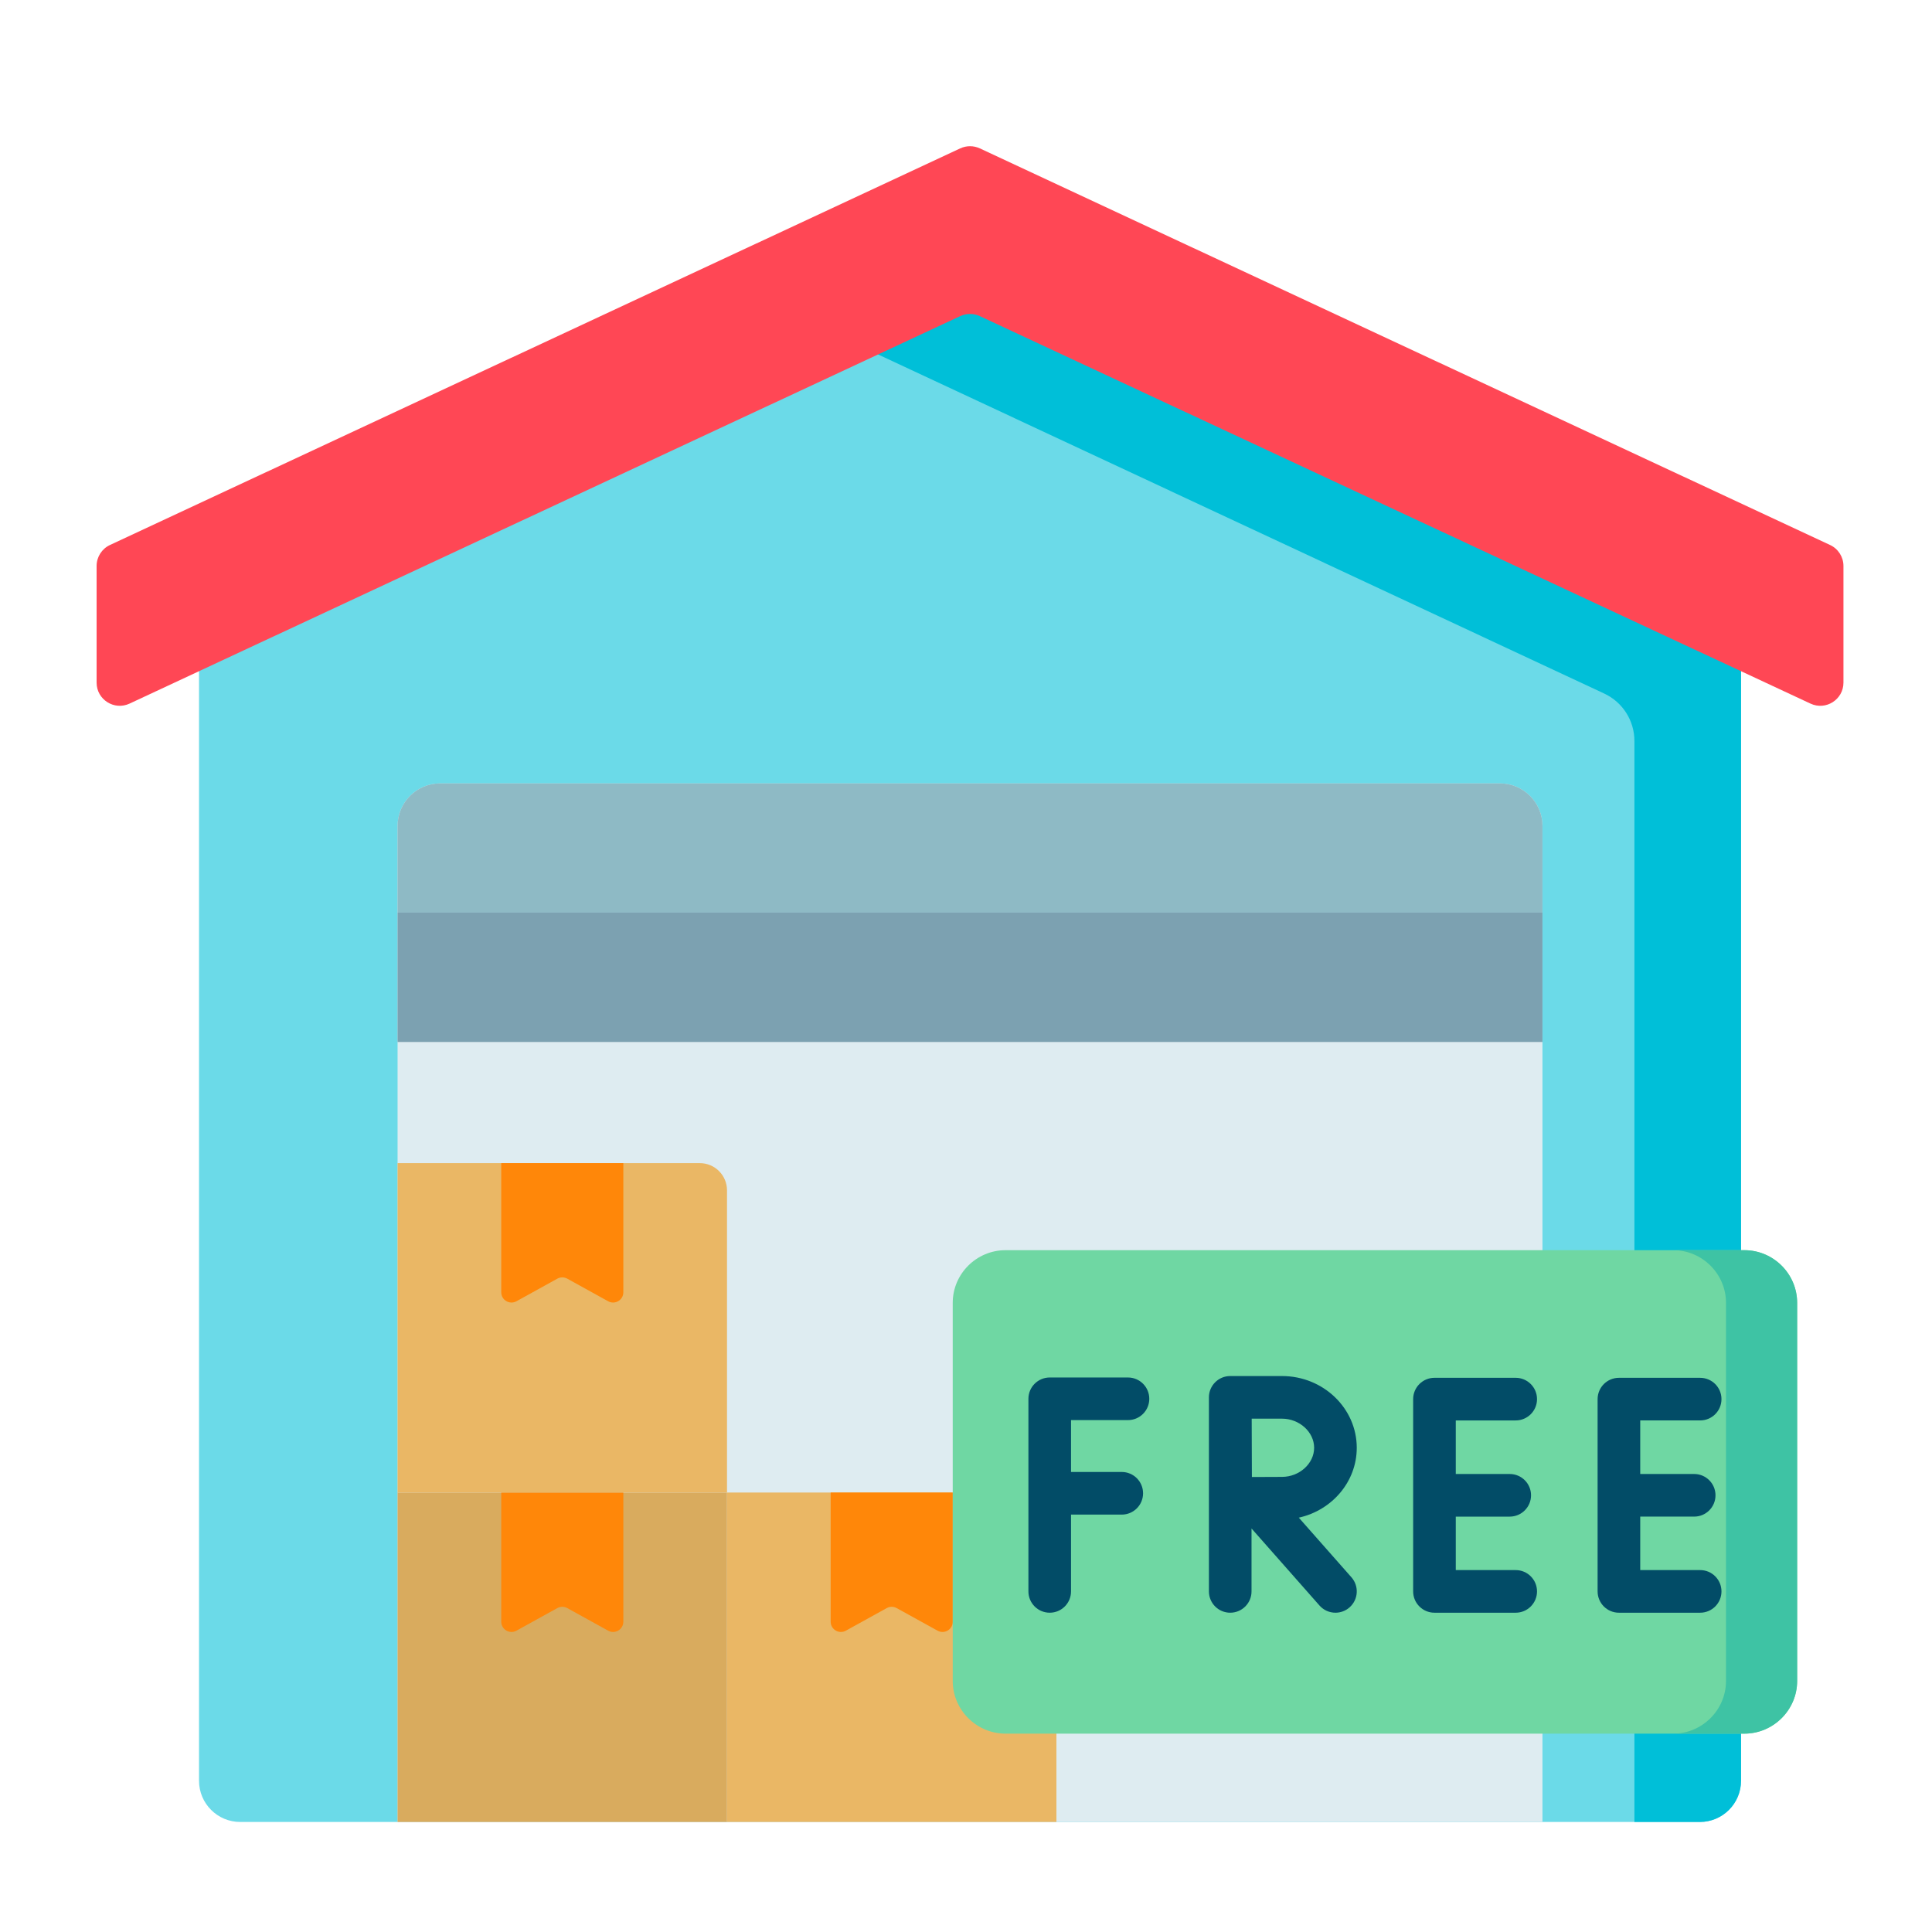
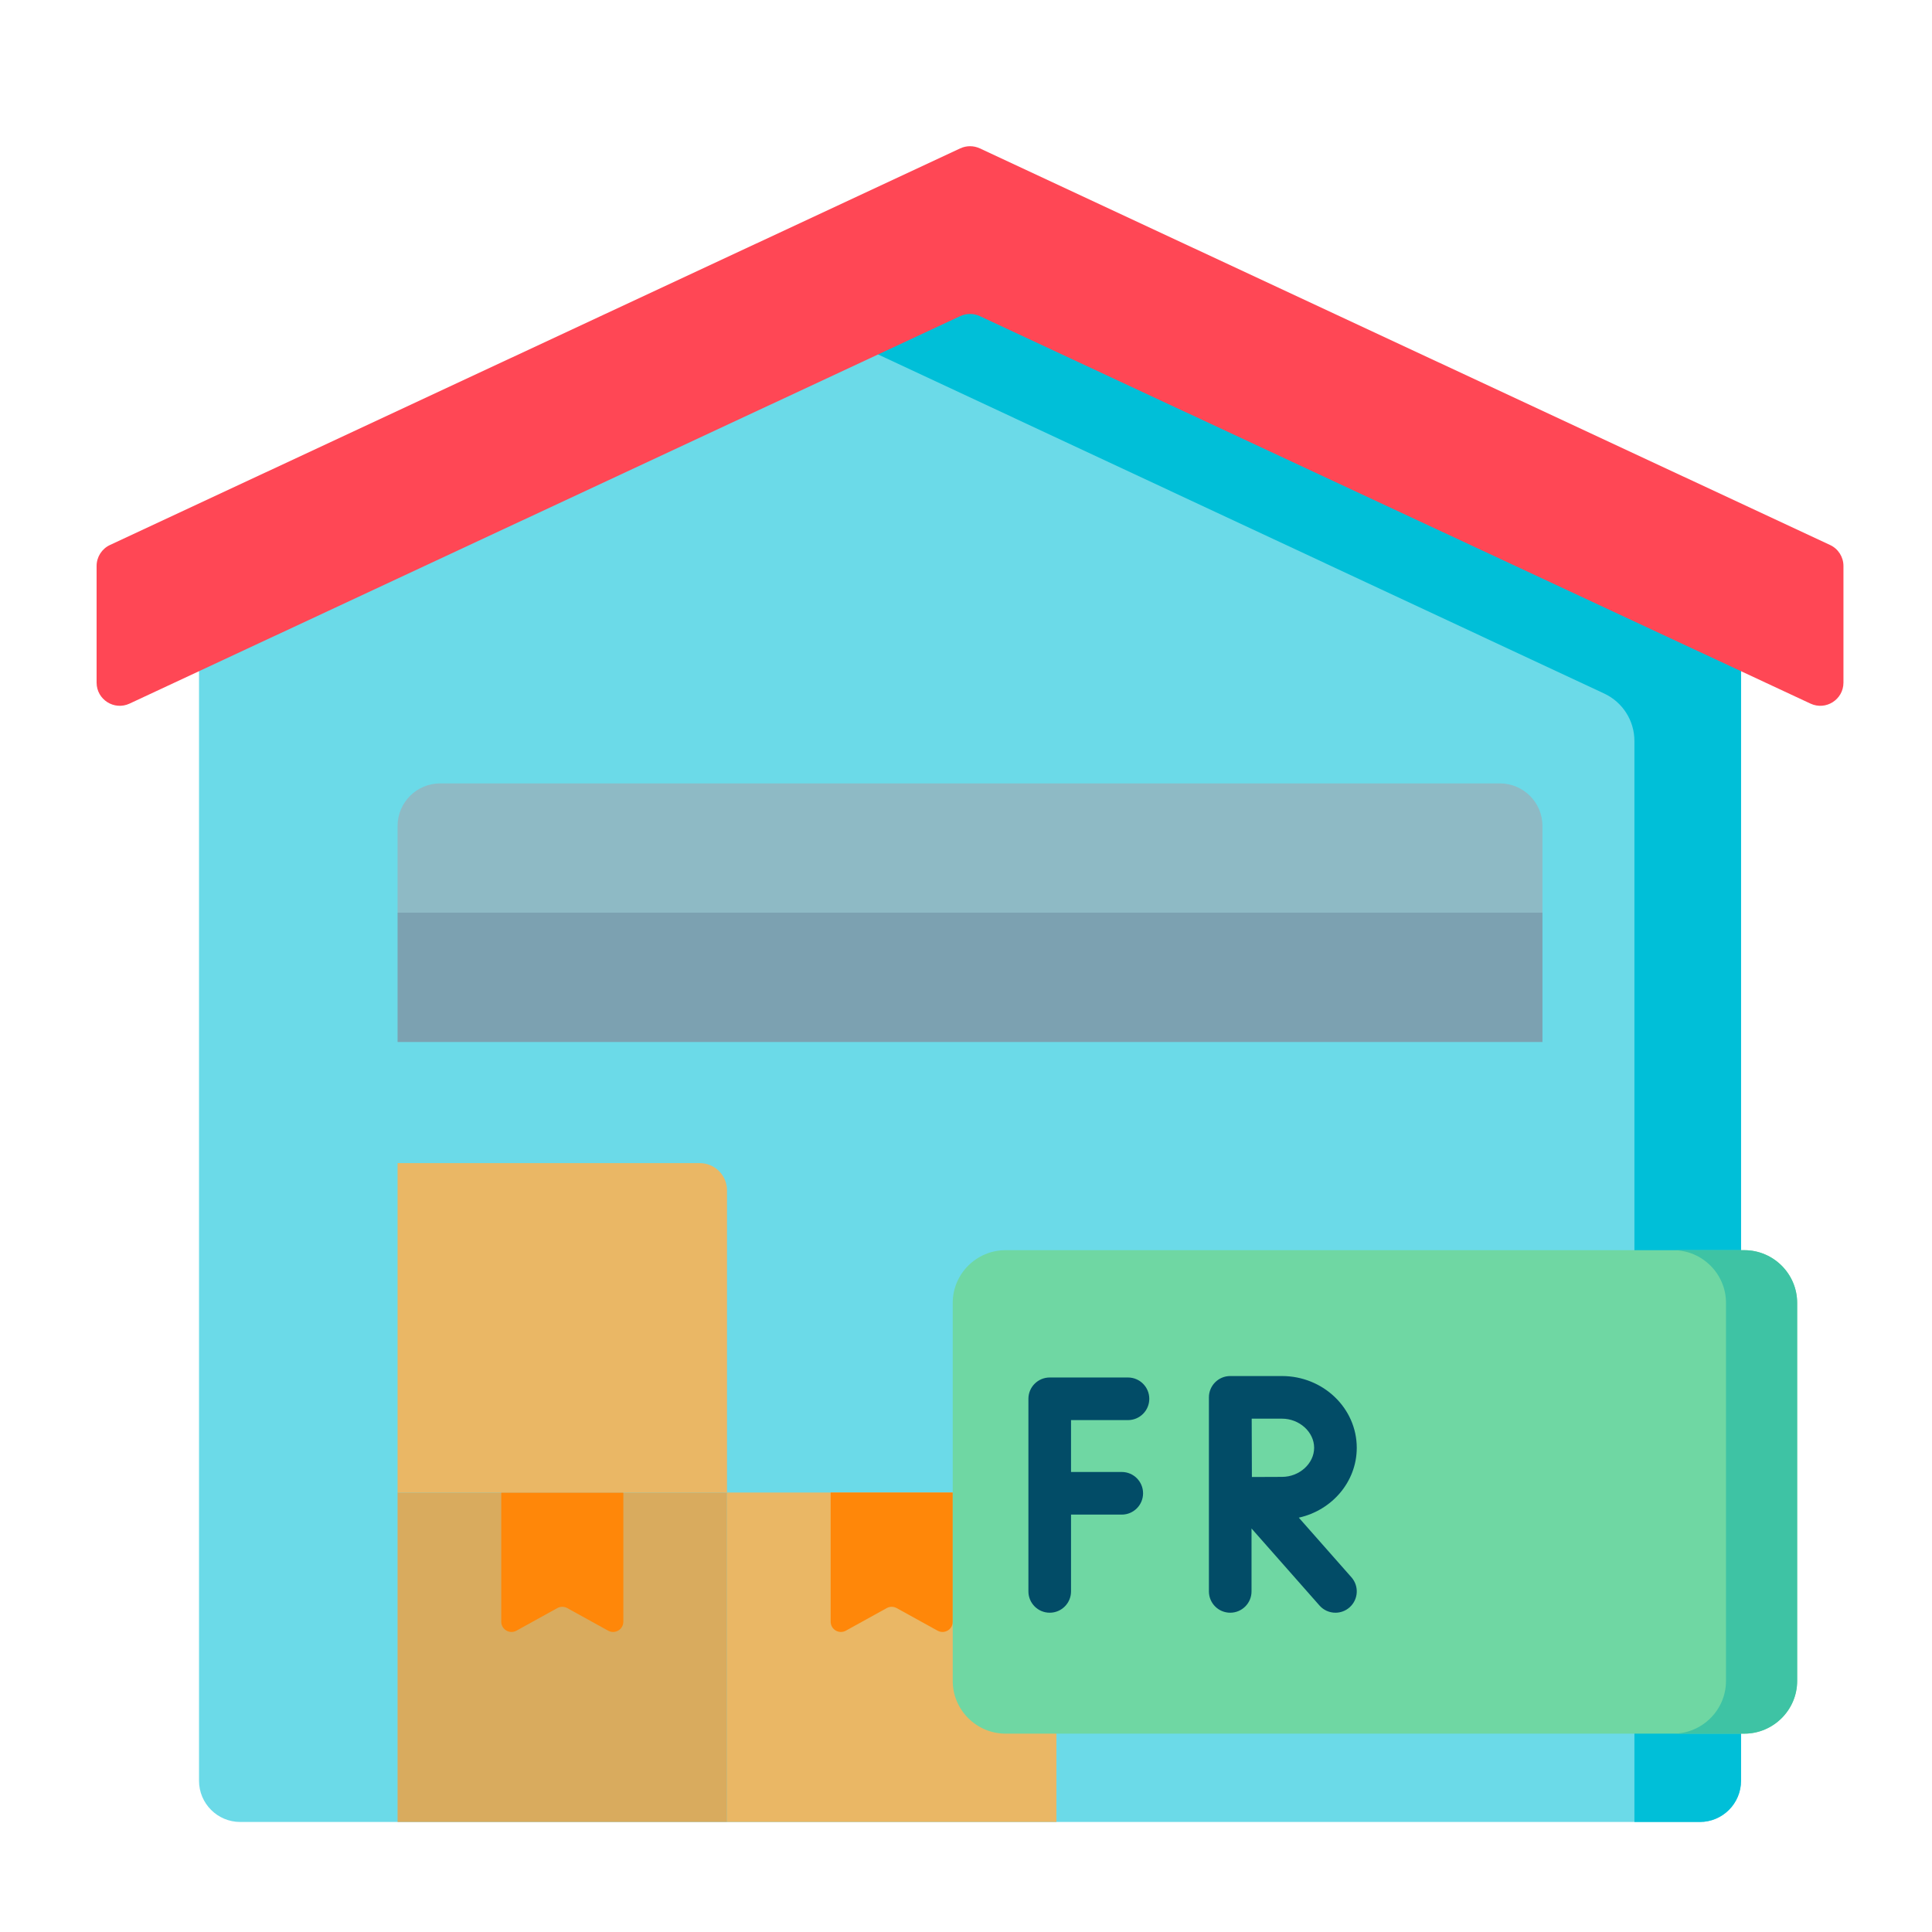
<svg xmlns="http://www.w3.org/2000/svg" width="160" height="160" viewBox="0 0 160 160" fill="none">
  <g clip-path="url(#clip0_1041_856)">
    <path d="M140.771 150.888H19.896C18.011 150.888 16.482 149.36 16.482 147.474V42.862L80.333 13.078L144.185 42.862V147.474C144.185 149.359 142.656 150.888 140.771 150.888Z" fill="#6BDAE8" />
    <path d="M80.333 13.078L59.088 22.988L132.857 57.438C134.381 58.15 135.355 59.679 135.355 61.36V150.888H140.771C142.656 150.888 144.185 149.36 144.185 147.474V42.862L80.333 13.078Z" fill="#00BFD8" />
    <path d="M79.523 12.288L9.107 45.134C8.432 45.448 8 46.126 8 46.872V56.532C8 57.934 9.457 58.863 10.728 58.27L79.523 26.18C80.036 25.941 80.63 25.941 81.144 26.18L149.938 58.27C151.21 58.863 152.667 57.934 152.667 56.532V46.872C152.667 46.127 152.235 45.448 151.56 45.134L81.144 12.288C80.63 12.049 80.036 12.049 79.523 12.288Z" fill="#FF4755" />
-     <path d="M124.212 64.877H36.455C34.506 64.877 32.926 66.457 32.926 68.406V150.888H127.74V68.407C127.74 66.457 126.16 64.877 124.212 64.877Z" fill="#DEECF1" />
    <path d="M32.926 75.588H127.74V68.407C127.74 66.457 126.16 64.877 124.212 64.877H36.455C34.506 64.877 32.926 66.457 32.926 68.407V75.588Z" fill="#8EBAC5" />
    <path d="M32.926 75.582H127.74V86.293H32.926V75.582Z" fill="#7CA1B1" />
    <path d="M32.926 123.607H60.208V150.888H32.926V123.607Z" fill="#D9AB5E" />
    <path d="M41.511 123.607V134.301C41.511 134.948 42.205 135.358 42.772 135.045L46.156 133.175C46.412 133.034 46.722 133.034 46.978 133.175L50.363 135.045C50.929 135.358 51.622 134.949 51.622 134.301V123.607H41.511Z" fill="#FF8709" />
    <path d="M87.489 150.888H60.208V123.607H85.235C86.48 123.607 87.489 124.616 87.489 125.861V150.888Z" fill="#EAB765" />
    <path d="M68.792 123.607V134.301C68.792 134.948 69.486 135.358 70.052 135.045L73.437 133.175C73.693 133.034 74.004 133.034 74.258 133.175L77.644 135.045C78.21 135.358 78.904 134.949 78.904 134.301V123.607H68.792Z" fill="#FF8709" />
    <path d="M60.208 123.607H32.926V96.325H57.954C59.198 96.325 60.208 97.334 60.208 98.579V123.607Z" fill="#EAB765" />
-     <path d="M41.511 96.325V107.02C41.511 107.667 42.205 108.076 42.772 107.764L46.156 105.893C46.412 105.752 46.722 105.752 46.978 105.893L50.363 107.764C50.929 108.076 51.622 107.667 51.622 107.02V96.325H41.511Z" fill="#FF8709" />
    <path fill-rule="evenodd" clip-rule="evenodd" d="M78.901 107.897V139.211C78.901 141.605 80.867 143.573 83.275 143.573H144.458C146.866 143.573 148.833 141.605 148.833 139.211V107.897C148.833 105.496 146.866 103.535 144.458 103.535C124.066 103.535 103.667 103.535 83.275 103.535C80.867 103.535 78.901 105.496 78.901 107.897Z" fill="#6FD7A3" />
    <path fill-rule="evenodd" clip-rule="evenodd" d="M148.832 139.211V107.897C148.832 105.496 146.866 103.535 144.458 103.535H138.566C140.974 103.535 142.94 105.496 142.94 107.897V139.211C142.94 141.605 140.974 143.573 138.566 143.573H144.458C146.866 143.573 148.832 141.606 148.832 139.211Z" fill="#3EC3A4" />
    <path d="M93.414 117.607C94.389 117.607 95.179 116.817 95.179 115.843C95.179 114.868 94.389 114.078 93.414 114.078H86.934C85.959 114.078 85.169 114.868 85.169 115.843V131.793C85.169 132.768 85.959 133.558 86.934 133.558C87.908 133.558 88.698 132.768 88.698 131.793V125.433H92.899C93.874 125.433 94.664 124.642 94.664 123.668C94.664 122.693 93.874 121.903 92.899 121.903H88.698V117.608L93.414 117.607Z" fill="#024C67" />
-     <path d="M125.524 117.634C126.499 117.634 127.289 116.844 127.289 115.869C127.289 114.895 126.499 114.104 125.524 114.104H118.796C117.821 114.104 117.031 114.895 117.031 115.869V131.793C117.031 132.768 117.821 133.558 118.796 133.558H125.524C126.499 133.558 127.289 132.768 127.289 131.793C127.289 130.818 126.499 130.028 125.524 130.028H120.561V125.6H125.029C126.004 125.6 126.794 124.809 126.794 123.835C126.794 122.86 126.004 122.07 125.029 122.07H120.561V117.635H125.524V117.634Z" fill="#024C67" />
    <path d="M112.361 119.899C112.361 116.623 109.583 113.958 106.169 113.958H101.888C101.887 113.958 101.886 113.958 101.885 113.958C101.884 113.958 101.882 113.958 101.881 113.958C100.907 113.958 100.117 114.748 100.117 115.722V131.793C100.117 132.768 100.907 133.558 101.881 133.558C102.856 133.558 103.646 132.767 103.646 131.793V126.583L109.273 132.96C109.621 133.356 110.108 133.558 110.597 133.558C111.012 133.558 111.428 133.412 111.764 133.116C112.495 132.471 112.565 131.356 111.92 130.625L107.562 125.686C110.308 125.078 112.361 122.715 112.361 119.899ZM106.169 122.309C105.593 122.309 104.573 122.314 103.676 122.319C103.671 121.443 103.664 118.404 103.66 117.488H106.169C107.612 117.488 108.831 118.592 108.831 119.899C108.831 121.205 107.612 122.309 106.169 122.309Z" fill="#024C67" />
-     <path d="M140.8 130.028H135.837V125.599H140.305C141.28 125.599 142.07 124.809 142.07 123.834C142.07 122.86 141.28 122.07 140.305 122.07H135.837V117.634H140.8C141.775 117.634 142.565 116.844 142.565 115.87C142.565 114.895 141.775 114.105 140.8 114.105H134.072C133.097 114.105 132.307 114.895 132.307 115.87V131.793C132.307 132.768 133.097 133.558 134.072 133.558H140.8C141.775 133.558 142.565 132.768 142.565 131.793C142.565 130.818 141.775 130.028 140.8 130.028Z" fill="#024C67" />
  </g>
  <defs>
    <clipPath id="clip0_1041_856">
      <rect width="144.667" height="144.667" fill="white" transform="translate(8 9)" />
    </clipPath>
  </defs>
</svg>